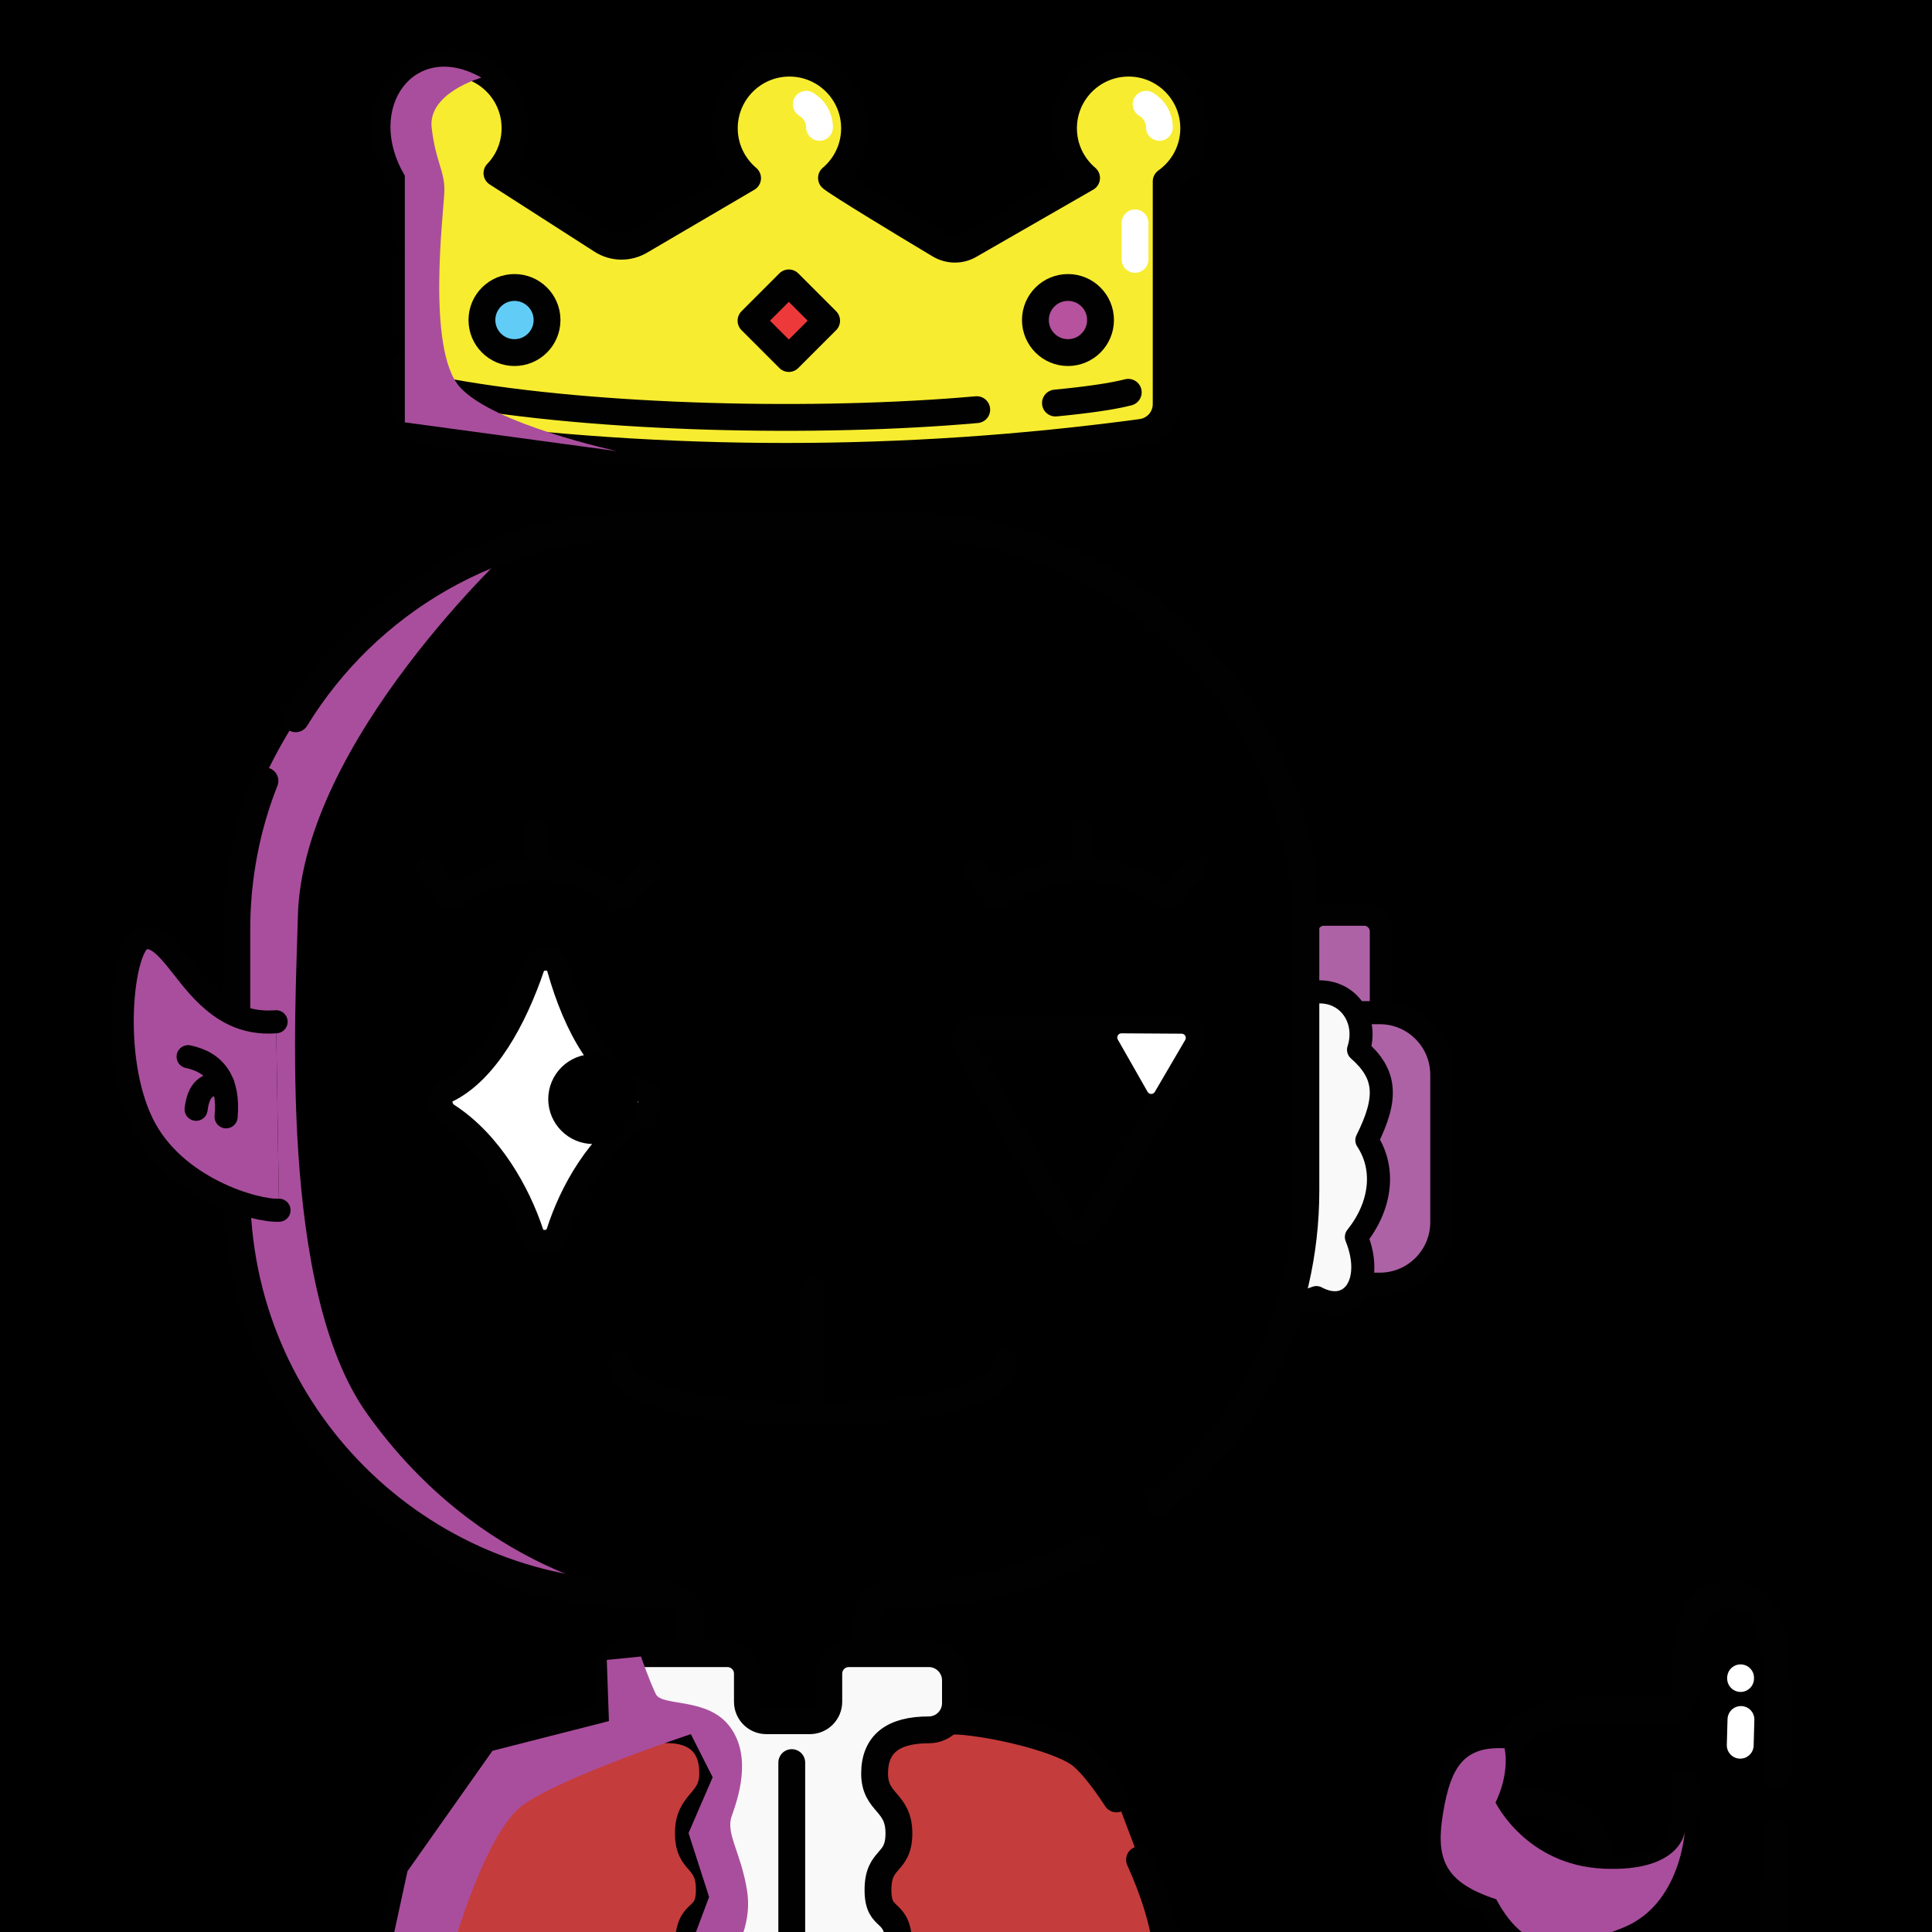
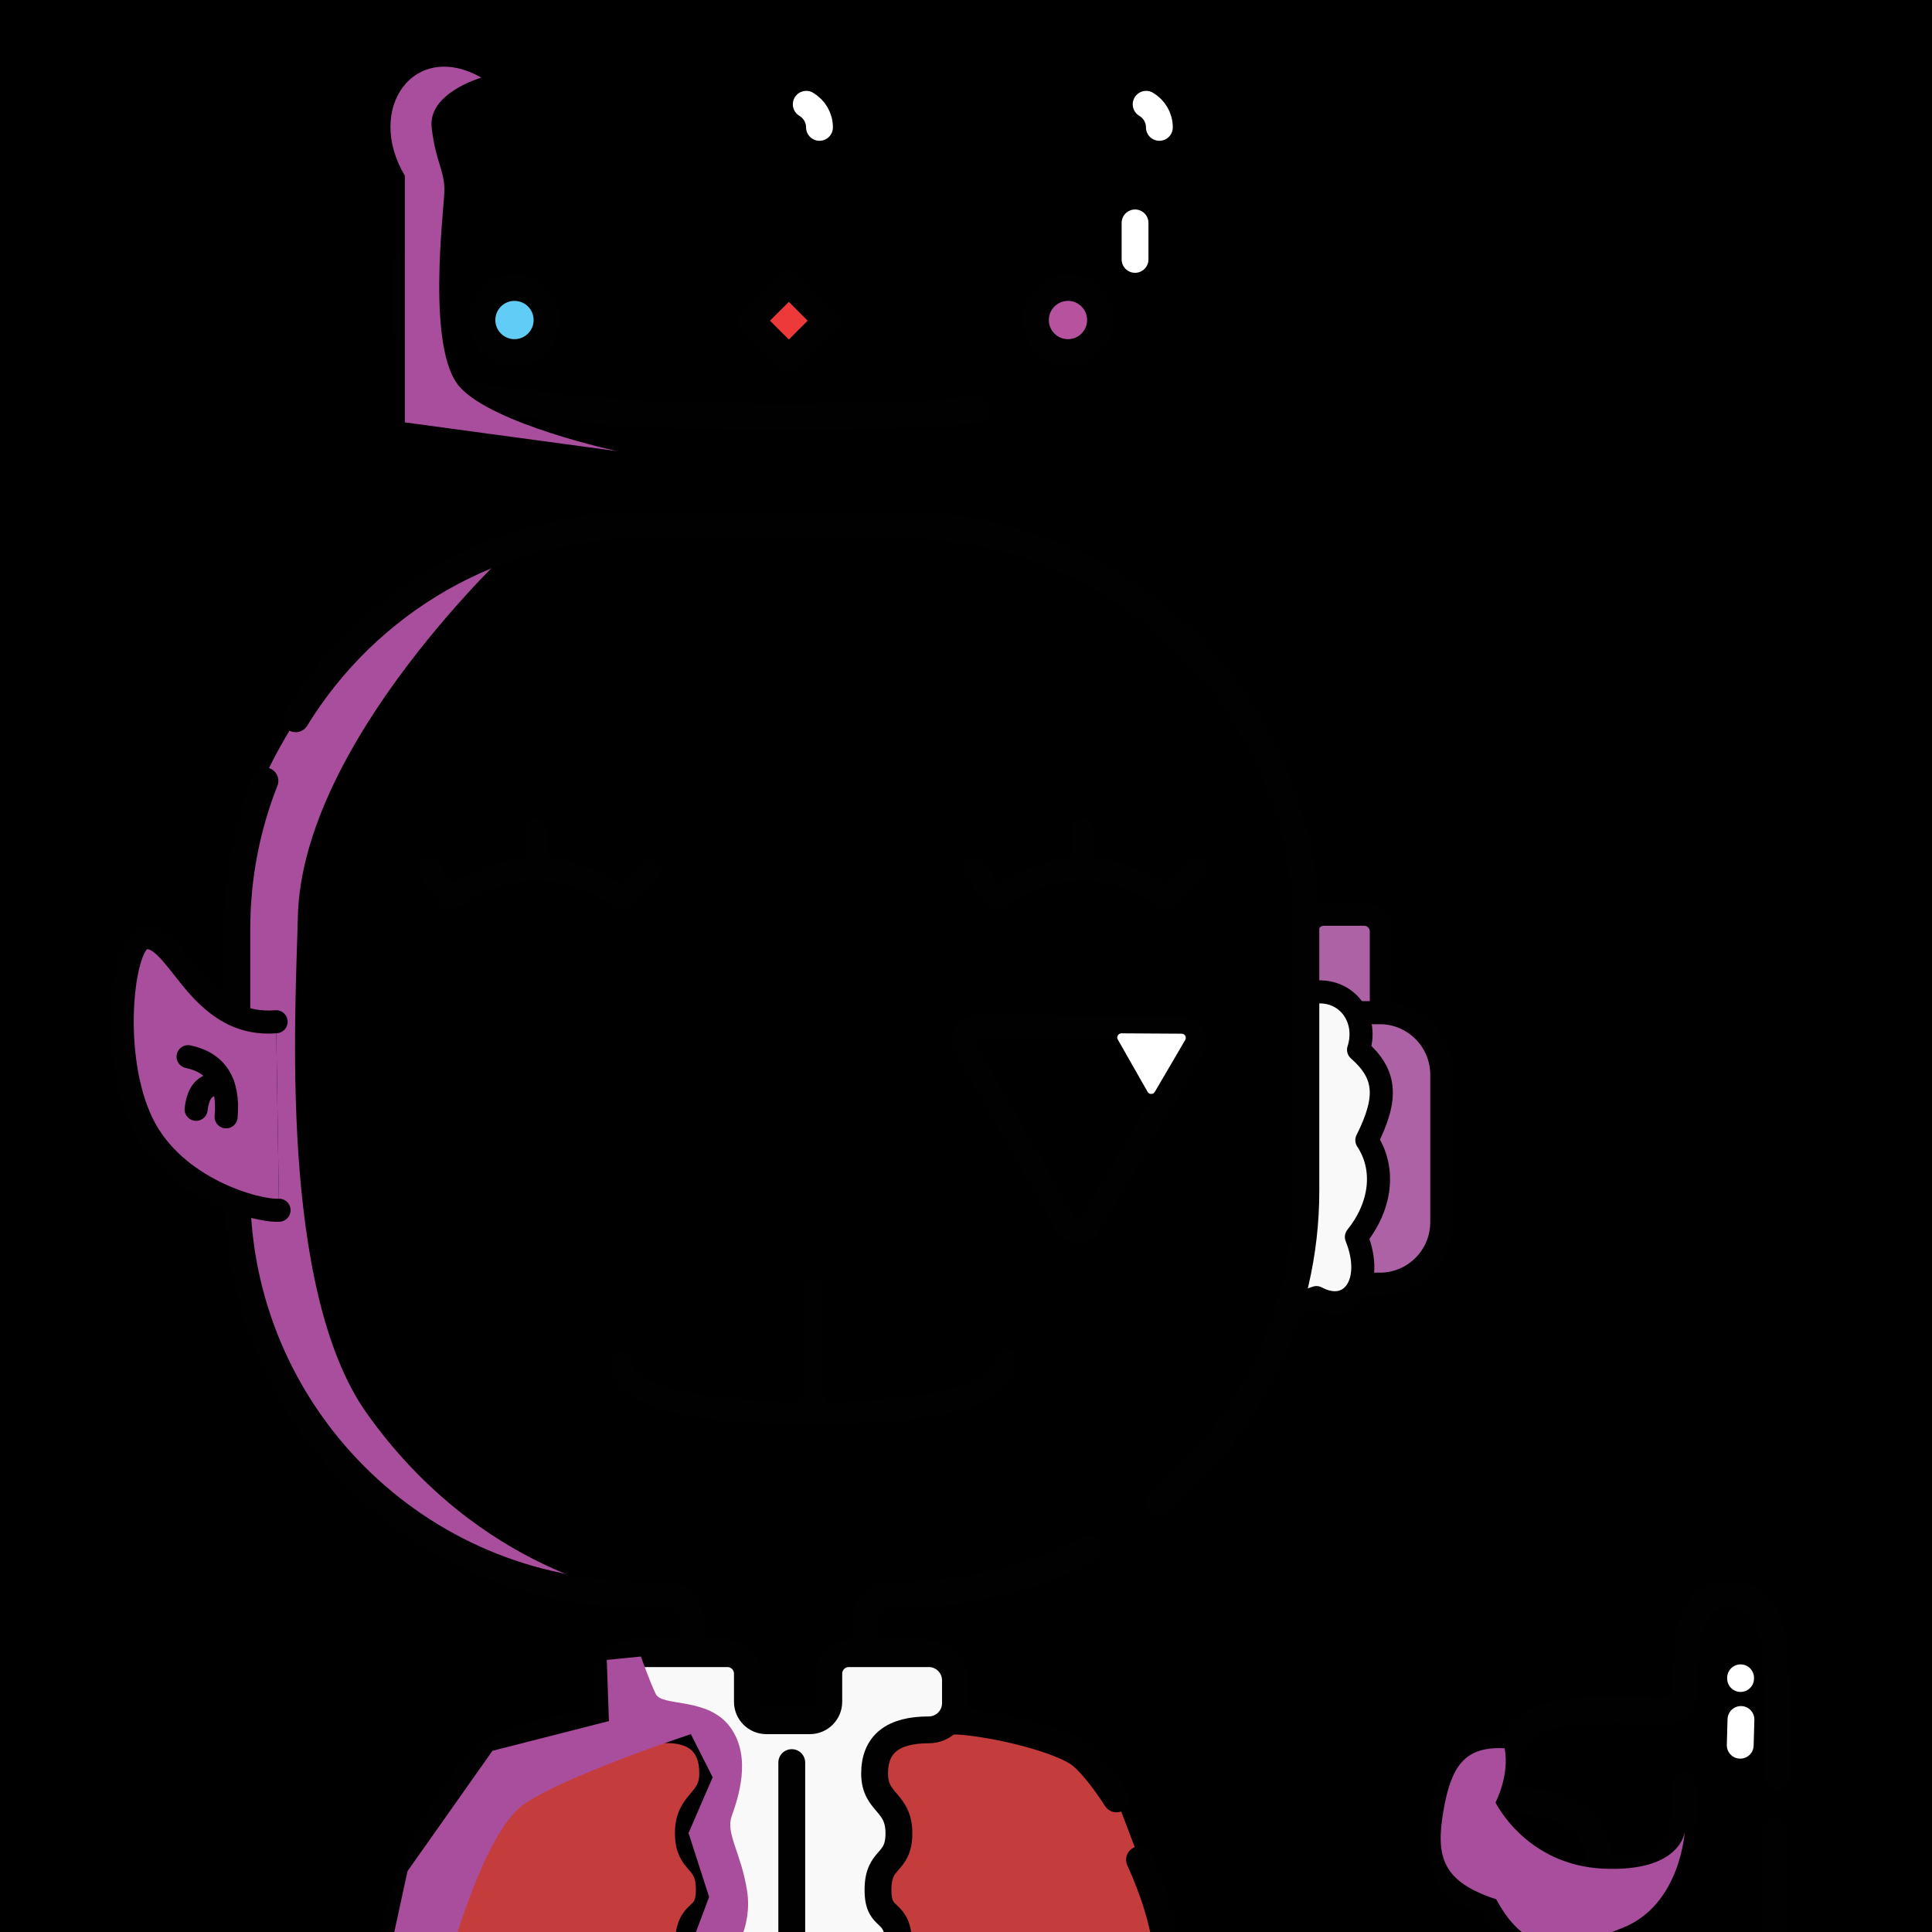
<svg xmlns="http://www.w3.org/2000/svg" version="1.1" width="1080px" height="1080px">
  <style>.s{fill:none;stroke:#010101;stroke-width:15;stroke-linecap:round;stroke-linejoin:round;stroke-miterlimit:10}.sw{stroke:#fff}.t{stroke-width:10}.b{fill:#000}.w{fill:#fff}.sh{fill:#a94e9d78;mix-blend-mode:multiply}.hr{fill:#2B1912}#sc{clip-path:url(#bc)}.t{stroke:#66000080;stroke-width: 8}.bbg{fill:hsl(24deg 27% 67%)}.bsh{fill:#A94E9D7F;mix-blend-mode:multiply}.gl{fill:hsl(53deg 60% 60%)}.ht{fill:hsl(131deg 39% 50%)}.sht{fill:#7017b4}.hr{fill:#DBD879}#fc,#lf,#rf,#pp{transform:translate(76px, 195px) scale(0.86)}</style>
  <rect x="0" y="0" style="fill:hsl(15deg 47% 73%)" width="1080" height="1080" />
  <g class="fg">
    <g id="rf">
      <g class="s" style="fill:#AE62a6">
        <path d="M772.2,459.6h26.1c6.2,0,11.2-5,11.2-11.2v-69.7c0-6.2-5-11.2-11.2-11.2h-26.1c-6.2,0-11.2,5-11.2,11.2v69.7C760.9,454.5,766,459.6,772.2,459.6z" />
        <path d="M795.6,608h12.9c22.2,0,40.3-18,40.3-40.3v-95.9c0-22.2-18-40.3-40.3-40.3h-16" />
      </g>
      <path class="s" style="fill:#F9F9FA" d="M793.3,577.3c16.1-20.1,19.1-44.3,6.8-62.9c13.8-27.6,12.7-42.9-5.4-58.8c7.2-22.2-10.3-44-36-35.9c-25.2-8.6-37.2,7.1-31,42.9c-20.1,14.9-19.6,47.4-6.1,66.6c-14.5,15.8-10.5,38.8,6.8,46.4c-7.2,38.4,15.9,50.1,38.9,41.1C789.5,628.6,805.4,607.3,793.3,577.3z" />
    </g>
    <path class="bbg" d="M686.3,387c53.9,76,44,161,43.9,241.4c-0.1,82.4,1.1,121.4-55.1,185.4c-56.2,63.9-101.2,69.1-134.7,75.2c-33.5,6.1-52.9,6.9-52.9,6.9l0.3,59.6l-100.2,1.3l-3.6-65c0,0-104.4,0.9-162.1-45.6S132.3,726.4,132.3,669s2.2-208,23.4-250.9c43.6-88.6,124.9-121.9,275.7-127C581,286,643.3,326.3,686.3,387z" />
    <path class="sh" d="M354.6,891.2c0,0-99,0-157.5-66.4S133.7,700,133,640.4s-2.5-155.4,7.5-186.9s33.3-65.4,55-93.5s92.1-55.1,92.1-55.1S168.8,414,166.5,512.5c-1.2,50.9-11,207.8,38.5,277.5C268.8,879.9,354.6,891.2,354.6,891.2z" />
    <g class="s">
      <path d="M165.3,401.8C205,337,276.5,293.7,358.1,293.7h146.2c124.7,0,225.7,101.1,225.7,225.7v146.2c0,70.2-32,132.8-82.2,174.2" />
      <path d="M386.2,938.6v-33c0-7.9-6.4-14.3-14.3-14.3h-13.8c-124.7,0-225.7-101.1-225.7-225.7V519.4c0-29.3,5.6-57.3,15.7-82.9" />
      <path d="M609,865.6c-31.3,16.4-66.9,25.7-104.7,25.7h-7.6c-6.5,0-11.7,5.2-11.7,11.7v38.3" />
    </g>
    <g class="s">
      <path style="fill:#C53C3C" d="M624.1,1005.6c-8.3-12.8-16.2-22.2-21.4-25.6c-12.7-8.4-46.4-16.5-67.1-17.9H340.4c-20.7,1.4-54.4,9.5-67.1,17.9c-14.5,9.6-51.7,67.8-55.4,112.5h434.5c-1.4-16.8-7.5-35.5-15.4-52.9" />
      <path style="fill:#F9F9F9" d="M501.8,1094.1c0.4-1.8,0.7-3.7,0.7-5.6c0-23-11.7-13.3-11.7-32s11.7-13.9,11.7-31.7c0-18-13.5-16.5-13.6-33.3c0-16.5,10.1-24.5,30.3-24.5c8.2,0,14.9-6.7,14.9-14.9v-12.8c0-8.2-6.7-14.9-14.9-14.9h-44.7c-6.2,0-11.2,5-11.2,11.2v15.7c0,5.8-4.7,10.6-10.6,10.6h-24.3c-5.8,0-10.6-4.7-10.6-10.6v-15.7c0-6.2-5-11.2-11.2-11.2h-54.8c-7,0-12.6,5.7-12.6,12.6v17.3c0,7,5.7,12.6,12.6,12.6h21c16.1,0,25.7,8,25.6,24.5c0,16.5-13.6,15.5-13.6,33.3c0,17.8,11.7,13,11.7,31.7s-11.8,9-11.7,32c0,1.9,0.2,3.7,0.7,5.6" />
      <line x1="442.6" y1="1094.1" x2="442.6" y2="985.3" />
    </g>
    <path class="sh" d="M218.1,1090.7h34.5c0,0,18.2-65.8,39.5-81.5s94.1-39.8,94.1-39.8l12.2,24.1l-13.5,31.2l11.5,35.7l-12.6,33.6h24.8c0,0,12.4-15.9,9-37.2s-12-31.8-8.6-41.5s11.6-32.8-0.8-49.8s-38.1-11.3-41.6-18.5s-8.3-21-8.3-21l-19.1,1.9l1.2,34.2l-65.1,16.6l-47.5,67.3L218.1,1090.7z" />
    <g class="s">
-       <path style="fill:#F7EC30" d="M226.4,204.5v21.4c0,8,5.9,14.7,13.8,15.8c132.6,17.9,265.3,17.9,397.9,0c7.9-1.1,13.8-7.8,13.8-15.8V101.4l0,0c9.3-6.6,15.4-17.4,15.4-29.7c0-20.1-16.3-36.4-36.4-36.4s-36.4,16.3-36.4,36.4c0,11.1,5,21.1,12.9,27.8l0,0l-65.4,37.6c-5.2,3-11.6,2.9-16.8-0.2c-17.4-10.4-56.1-33.8-60.4-37.4l0,0c7.9-6.7,12.9-16.6,12.9-27.8c0-20.1-16.3-36.4-36.4-36.4c-20.1,0-36.4,16.3-36.4,36.4c0,11.2,5.1,21.2,13,27.9l0,0l-60,35.2c-6.7,3.9-15,3.8-21.5-0.4c-18.2-11.7-54-34.6-58.6-37.6l0,0c6.3-6.5,10.1-15.4,10.1-25.2c0-20.1-16.3-36.4-36.4-36.4s-36.4,16.3-36.4,36.4c0,10.4,4.4,19.9,11.4,26.5l0,0v34.2" />
      <g class="sw">
        <path d="M450.7,58.3c4.4,2.6,7.4,7.4,7.4,12.9" />
        <path d="M640.7,58.3c4.4,2.6,7.4,7.4,7.4,12.9" />
        <line x1="634.5" y1="124.6" x2="634.5" y2="145" />
      </g>
      <line x1="226.4" y1="148.9" x2="226.4" y2="182.8" />
-       <path d="M590,225.3c17.7-1.7,31.8-3.7,40.7-6" />
      <path d="M251.3,219.3C333.8,234.2,457,236.9,546,229" />
      <circle style="fill:#B6529E" cx="597" cy="178.9" r="18.2" />
      <circle style="fill:#61CCF5" cx="287.6" cy="178.9" r="18.2" />
      <rect style="fill:#EE393A" x="426.1" y="164.3" transform="matrix(0.707 -0.707 0.707 0.707 2.403 364.364)" width="29.9" height="29.9" />
    </g>
    <path class="sh" d="M269.1,43.4c0,0-30,8.5-27.8,27.9s7.5,24.4,7.1,35.9s-10.1,88.1,8.6,109.1s88,35.9,88,35.9l-118.7-16.1V98.2C203.9,60.6,231.6,22,269.1,43.4z" />
    <polygon class="bbg" points="993.6,977.3 992.5,1036.5 865.5,1072.5 828,997.6 926.5,982" />
    <g class="s">
      <g class="bbg">
        <path d="M992.7,1023.8c-0.3,15.8-0.6,33.3-0.8,52.6c0.3,33.4-15.3,27.1-36.9,35.6c-36.1,14.2-101.7-11.5-122.8-50.3" />
        <path d="M840.6,1003.4c-5-53.5,40.5-48.1,91.1-47.2c5.5,0,10-4.4,10.1-10c0.2-22.3-0.4-54.9,24.1-54.9c27.3,0,28.9,25,27.5,102" />
        <path d="M841,977.3c-32.9,0-36.6,35.3-34.8,58.6c2.1,29,30.1,26.1,51,25.6c61-0.7,41.2-65.6-24.6-53.2" />
      </g>
      <path d="M941.3,997.6c3.3,40.1-9.9,49.4-48.5,46.5" />
      <g class="sw">
        <line style="fill:none;stroke:#FFFFFF;stroke-width:15;stroke-linecap:round;stroke-linejoin:round;stroke-miterlimit:10;" x1="973.2" y1="961.2" x2="972.8" y2="975.6" />
        <line style="fill:none;stroke:#FFFFFF;stroke-width:15;stroke-linecap:round;stroke-linejoin:round;stroke-miterlimit:10;" x1="973" y1="937.9" x2="973" y2="938.3" />
      </g>
    </g>
    <path class="sh" d="M836,1007.6c0,0,17,35.1,60.5,37c43.5,1.9,45.3-20.8,45.3-20.8s-2.3,40.7-34.3,53.7c-31.1,12.6-53.2,17.6-71.1-15.8c-29.9-9.7-33.9-23.5-29.6-48.9s11.8-36.7,34.3-35.5C844,992.5,836,1007.6,836,1007.6z" />
    <g id="fc">
-       <path class="s w" d="M257.52,574.61c-8.65-26.17-26.79-58.85-54.78-76.94c-5.48-3.54-6.38-12.21-0.51-15.05c25.81-12.51,44.46-47.1,55.8-80.43c2.54-7.48,14.38-7.39,16.51,0.21c11.05,39.42,29.44,71.11,55.27,79.89c6.29,2.14,5.18,11.71-0.47,15.21c-29.08,18.04-46.74,50.55-55.15,76.75C271.71,581.99,260.07,582.33,257.52,574.61z" />
      <path d="M297.2,458.47c-16.1,0-29.2,13.1-29.2,29.2c0,16.1,13.1,29.2,29.2,29.2c16.1,0,29.2-13.1,29.2-29.2C326.4,471.57,313.3,458.47,297.2,458.47z" />
-       <path d="M474.33,577.02c-16.11-4.58-96.46-12.1-79.92,25.68c4.99,10.66,29.79,36.51,34.38,40.18c6.79,5.62,13.99,4.35,20.62,0.56C461.81,634.04,509.38,586.97,474.33,577.02z" />
+       <path d="M474.33,577.02c-16.11-4.58-96.46-12.1-79.92,25.68c6.79,5.62,13.99,4.35,20.62,0.56C461.81,634.04,509.38,586.97,474.33,577.02z" />
      <g class="s">
        <path d="M440,692.12c62.5-0.06,125-8.75,125-34.45" />
        <path d="M315,658.95c0,24.64,62.5,33.22,125,33.17" />
        <line x1="440" y1="685.73" x2="440" y2="611.32" />
      </g>
      <path class="s b" d="M679.25,441.54l-132.29-0.8c-7.01-0.04-11.44,7.52-7.97,13.61l65.45,114.97c3.47,6.09,12.23,6.15,15.77,0.1l66.84-114.17C690.59,449.2,686.26,441.59,679.25,441.54z" />
      <path class="w" d="M679.72,445.17l-39.15-0.24c-2.07-0.01-3.38,2.23-2.36,4.03l19.37,34.02c1.03,1.8,3.62,1.82,4.67,0.03l19.78-33.79C683.08,447.43,681.79,445.18,679.72,445.17z" />
      <g class="s">
        <path d="M333.74,338.23l-17.39,19.25c-37.25-25.66-74.51-25.66-111.76,0l-14.28-19.25" />
        <line x1="260.47" y1="312.86" x2="260.89" y2="338.23" />
        <path d="M688.41,338.23l-17.39,19.25c-37.25-25.66-74.51-25.66-111.76,0l-14.28-19.25" />
        <line x1="615.14" y1="312.86" x2="615.56" y2="338.23" />
      </g>
    </g>
    <g id="lf">
      <path class="bbg" d="M91.1,437.4c-21.7,1.8-35.4-8.3-44.4-16.7c-17.2-16-29-42.4-42.6-37.3c-13.1,4.9-21.2,76.5,0,120c20.7,42.6,74.5,57.4,88.9,56.5" />
      <path class="s sh" d="M91.1,437.4c-21.7,1.8-35.4-8.3-44.4-16.7c-17.2-16-29-42.4-42.6-37.3c-13.1,4.9-21.2,76.5,0,120c20.7,42.6,74.5,57.4,88.9,56.5" />
      <path class="s" d="M33.9,460.1c18.5,3.9,26.7,16.9,24.7,39.1" />
      <path class="s" d="M56.5,478c-10.7-1-15.9,3.9-17.4,16.3" />
    </g>
    <g id="pp" />
  </g>
</svg>